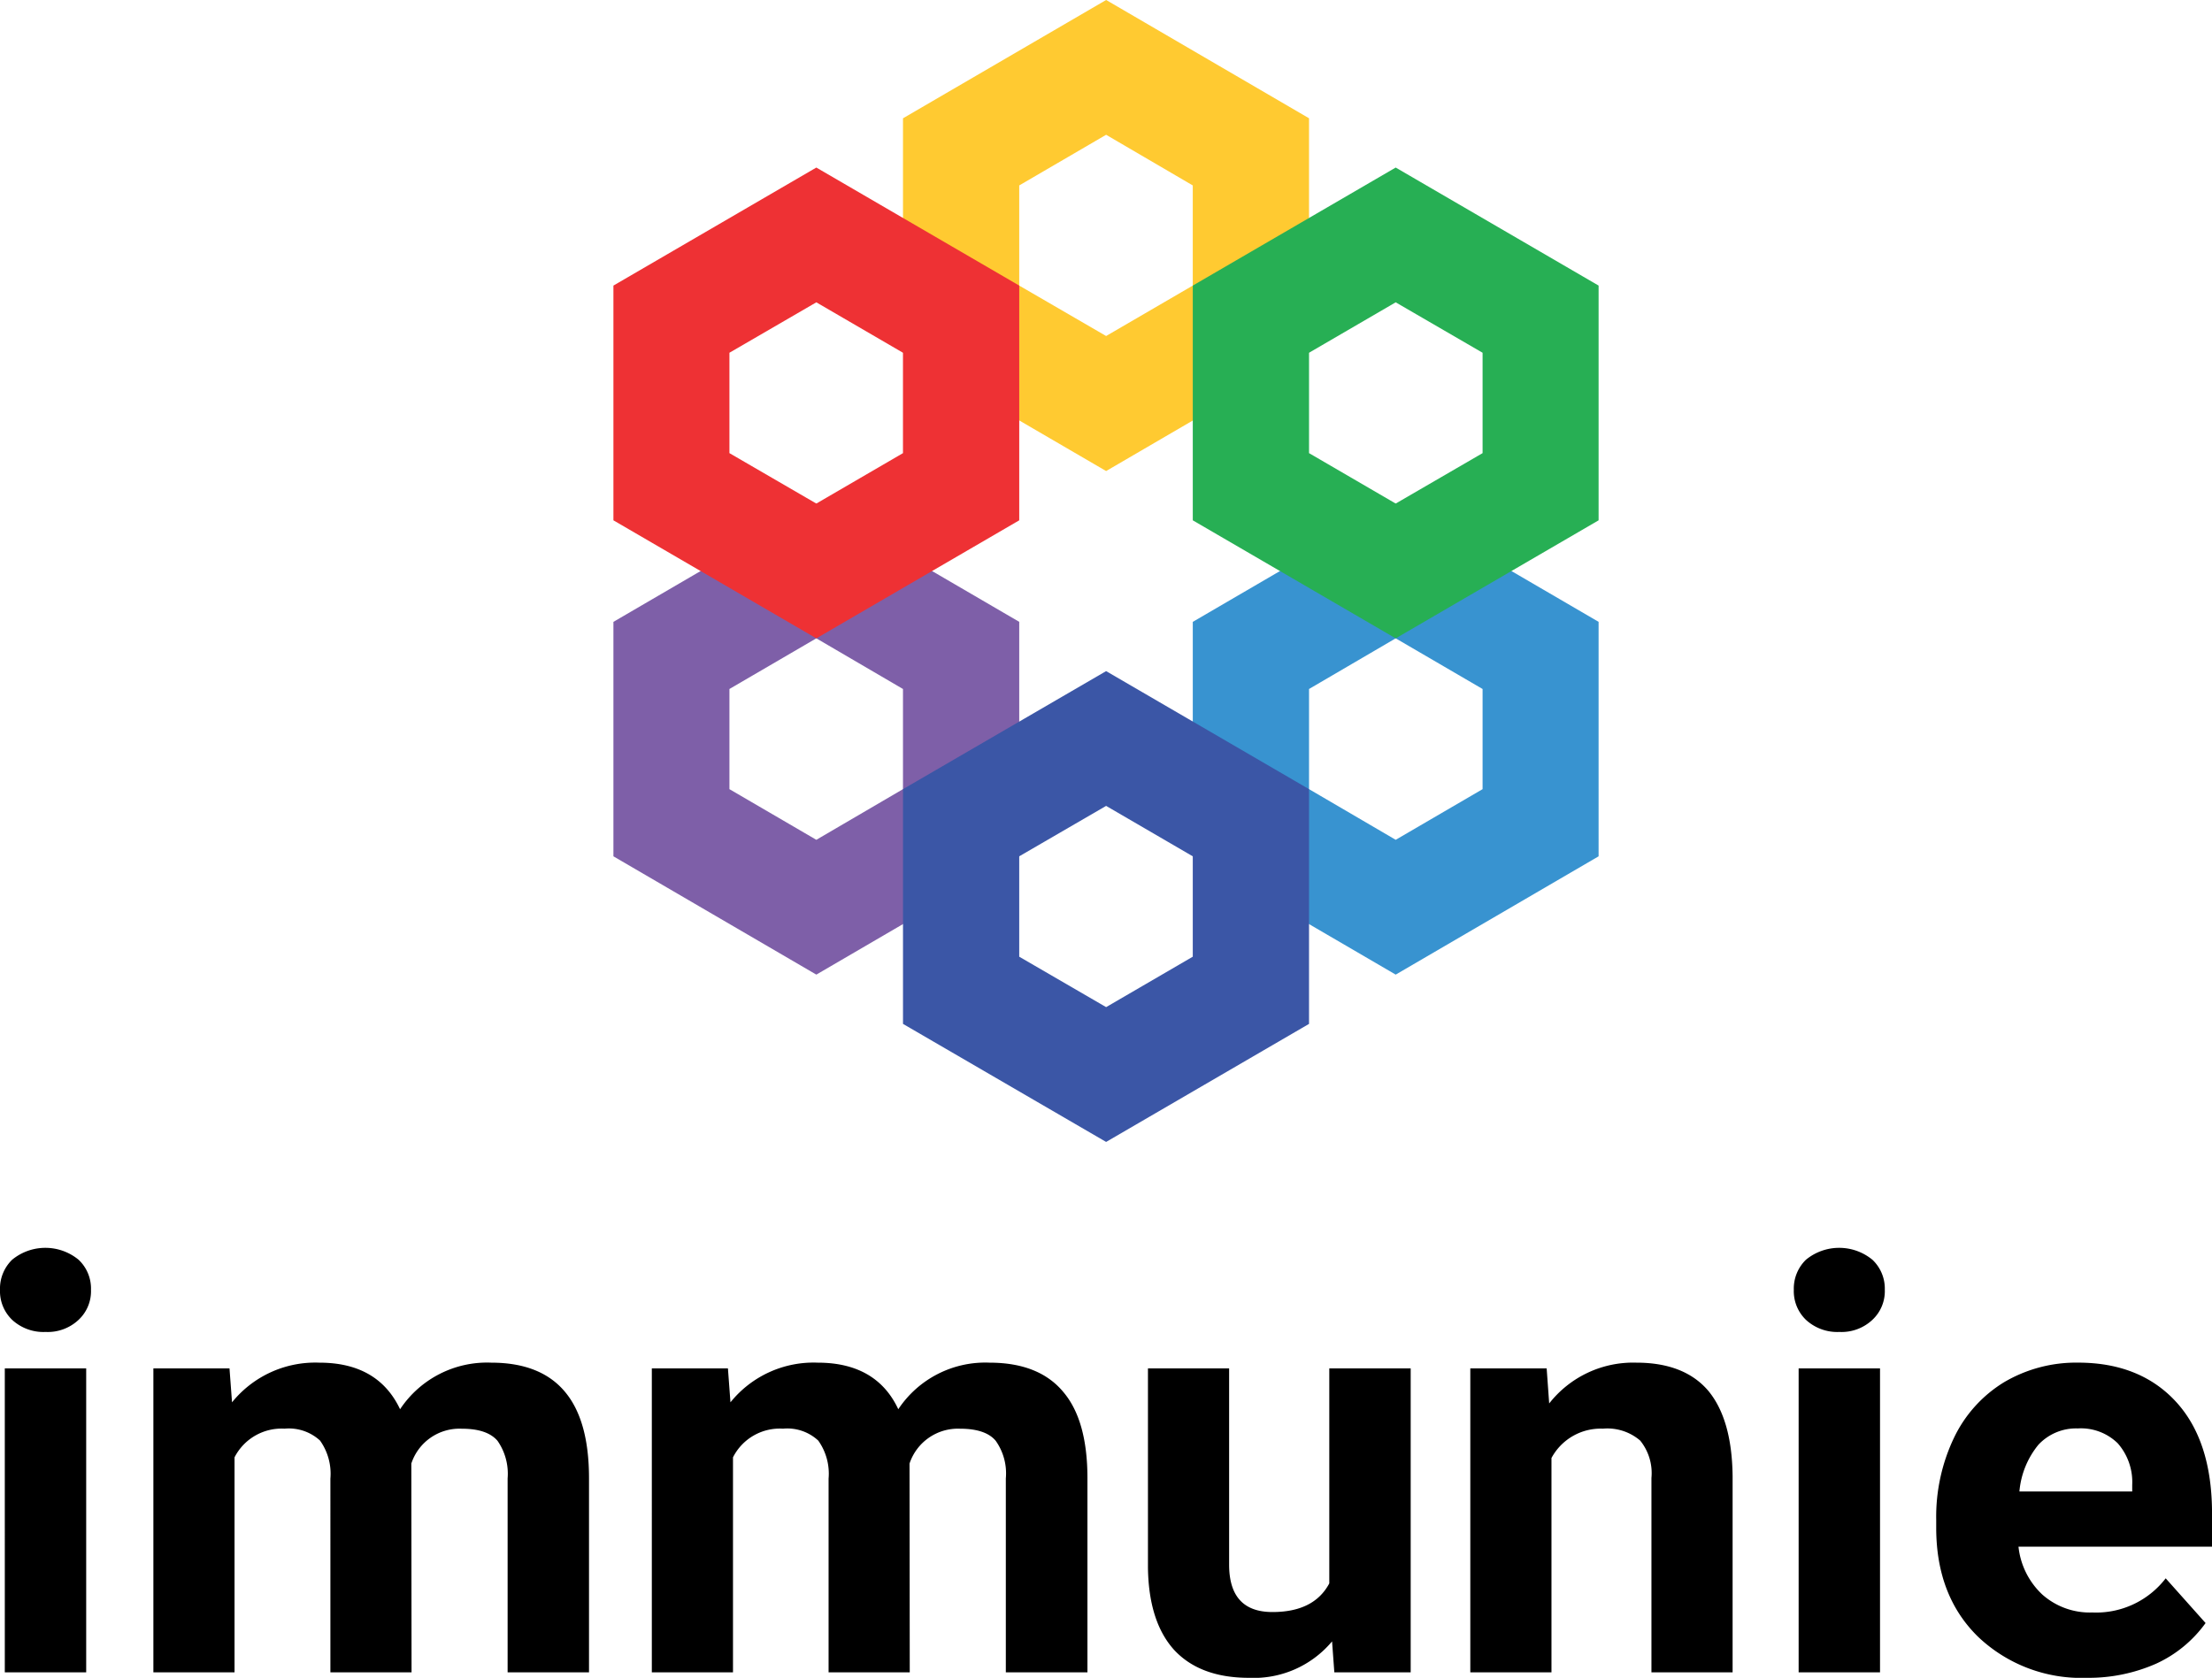
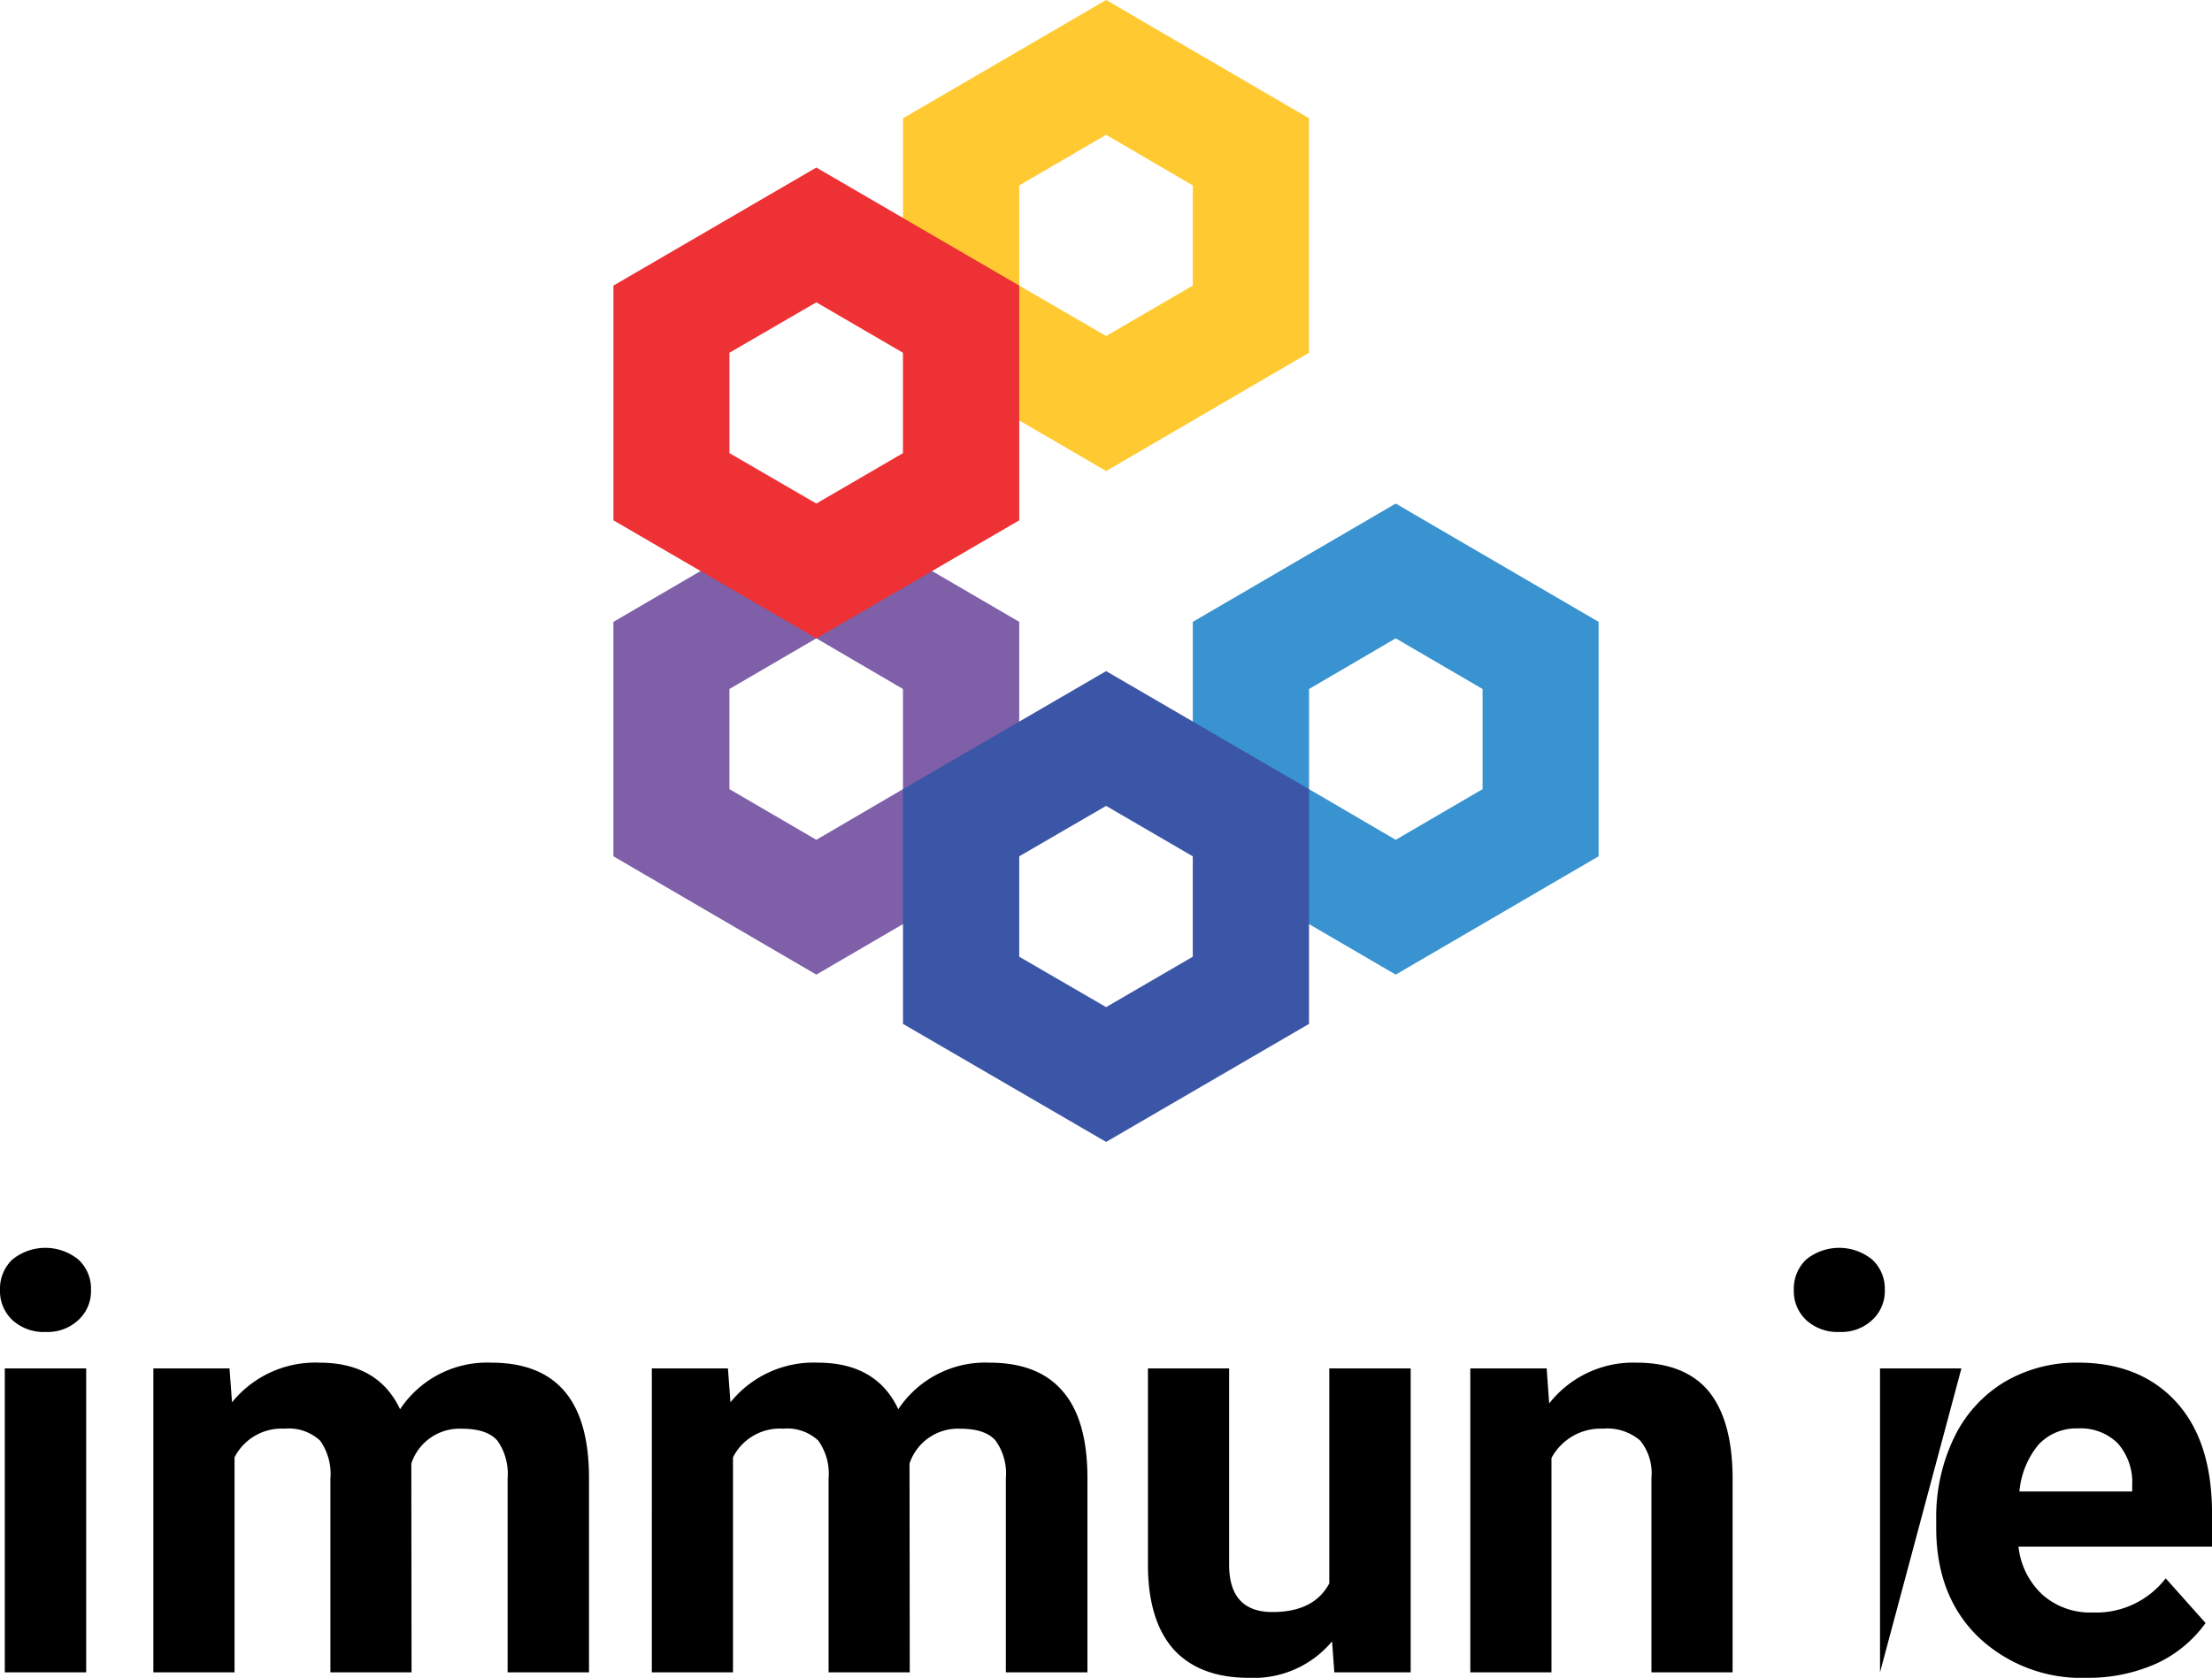
<svg xmlns="http://www.w3.org/2000/svg" width="237.402" height="180.122" viewBox="0 0 237.402 180.122">
  <g id="logo" transform="translate(81.279)">
    <path id="Path_2" data-name="Path 2" d="M143.441,10.88l-21.8,12.7V48.749l21.8,12.7,21.777-12.7V23.577l-21.777-12.7Zm9.3,30.659-9.3,5.413-9.326-5.413V30.787l9.326-5.438,9.3,5.438Z" transform="translate(-106.006 -10.88)" fill="#ffca31" fill-rule="evenodd" />
    <path id="Path_3" data-name="Path 3" d="M130.787,32.85l-21.777,12.7V70.719l21.777,12.7,21.777-12.7V45.547Zm9.3,30.659-9.3,5.438-9.326-5.438V52.756l9.326-5.438,9.3,5.438Z" transform="translate(-124.454 21.21)" fill="#7e5fa8" fill-rule="evenodd" />
    <path id="Path_4" data-name="Path 4" d="M130.787,18.19,109.01,30.862v25.2l21.777,12.672,21.777-12.672v-25.2Zm9.3,30.659-9.3,5.413-9.326-5.413V38.072l9.326-5.413,9.3,5.413Z" transform="translate(-124.454 -0.203)" fill="#ee3134" fill-rule="evenodd" />
    <path id="Path_5" data-name="Path 5" d="M156.057,32.85l-21.777,12.7V70.719l21.777,12.7,21.777-12.7V45.547Zm9.326,30.659-9.326,5.438-9.3-5.438V52.756l9.3-5.438,9.326,5.438Z" transform="translate(-87.544 21.21)" fill="#3893d0" fill-rule="evenodd" />
    <path id="Path_6" data-name="Path 6" d="M143.441,40.16l-21.8,12.672v25.2l21.8,12.672,21.777-12.672v-25.2L143.441,40.16Zm9.3,30.659-9.3,5.413-9.326-5.413V60.042l9.326-5.413,9.3,5.413Z" transform="translate(-106.006 31.887)" fill="#3b56a6" fill-rule="evenodd" />
-     <path id="Path_7" data-name="Path 7" d="M156.057,18.19,134.28,30.862v25.2l21.777,12.672,21.777-12.672v-25.2Zm9.326,30.659-9.326,5.413-9.3-5.413V38.072l9.3-5.413,9.326,5.413Z" transform="translate(-87.544 -0.203)" fill="#27af54" fill-rule="evenodd" />
-     <path id="Path_8" data-name="Path 8" d="M174.9,71.391h-8.735V38.763H174.9ZM165.65,30.323a4.32,4.32,0,0,1,1.3-3.223,5.614,5.614,0,0,1,7.136,0,4.249,4.249,0,0,1,1.329,3.223,4.2,4.2,0,0,1-1.353,3.248,4.838,4.838,0,0,1-3.519,1.28,4.958,4.958,0,0,1-3.568-1.28A4.266,4.266,0,0,1,165.65,30.323Zm24.631,8.44.271,3.642a11.484,11.484,0,0,1,9.375-4.257c4.208,0,7.087,1.673,8.661,5a11.2,11.2,0,0,1,9.793-5c3.543,0,6.176,1.058,7.9,3.125,1.722,2.042,2.584,5.143,2.584,9.277V71.391h-8.735V50.574a6.184,6.184,0,0,0-1.083-4.035c-.738-.861-1.993-1.3-3.839-1.3a5.439,5.439,0,0,0-5.413,3.74l.025,22.416h-8.711V50.6A6.142,6.142,0,0,0,200,46.514a4.941,4.941,0,0,0-3.814-1.28,5.67,5.67,0,0,0-5.364,3.076V71.391h-8.711V38.763h8.169Zm53.494,0,.271,3.642a11.451,11.451,0,0,1,9.375-4.257c4.183,0,7.087,1.673,8.637,5a11.2,11.2,0,0,1,9.793-5c3.543,0,6.176,1.058,7.9,3.125,1.747,2.042,2.608,5.143,2.608,9.277V71.391H273.6V50.574a6.044,6.044,0,0,0-1.083-4.035c-.714-.861-1.993-1.3-3.814-1.3a5.469,5.469,0,0,0-5.438,3.74l.024,22.416h-8.711V50.6a6.142,6.142,0,0,0-1.107-4.085,4.88,4.88,0,0,0-3.789-1.28,5.621,5.621,0,0,0-5.364,3.076V71.391h-8.711V38.763h8.169Zm64.838,29.306a10.95,10.95,0,0,1-8.932,3.912c-3.494,0-6.176-1.009-8.022-3-1.821-2.018-2.756-4.97-2.805-8.834V38.763h8.711V59.826q0,5.094,4.651,5.093c2.953,0,5-1.009,6.1-3.076V38.763h8.735V71.391h-8.194Zm23.032-29.306.271,3.765a11.441,11.441,0,0,1,9.375-4.38c3.445,0,6.029,1.033,7.726,3.051,1.673,2.042,2.534,5.069,2.584,9.1V71.391h-8.711V50.525a5.548,5.548,0,0,0-1.206-4.011,5.4,5.4,0,0,0-4.011-1.28,5.991,5.991,0,0,0-5.512,3.15V71.391H323.45V38.763Zm35.778,32.628h-8.735V38.763h8.735ZM358.17,30.323a4.32,4.32,0,0,1,1.3-3.223,5.614,5.614,0,0,1,7.136,0,4.249,4.249,0,0,1,1.329,3.223,4.2,4.2,0,0,1-1.353,3.248,4.838,4.838,0,0,1-3.519,1.28,4.958,4.958,0,0,1-3.568-1.28A4.266,4.266,0,0,1,358.17,30.323Zm31.471,41.658a16.066,16.066,0,0,1-11.688-4.4q-4.5-4.392-4.5-11.713V55a19.673,19.673,0,0,1,1.895-8.76,14.109,14.109,0,0,1,5.364-5.979,15.2,15.2,0,0,1,7.972-2.116c4.454,0,7.972,1.427,10.532,4.232s3.839,6.791,3.839,11.959v3.568H382.284a8.221,8.221,0,0,0,2.535,5.118,7.675,7.675,0,0,0,5.389,1.944,9.407,9.407,0,0,0,7.874-3.666l4.281,4.8a13.408,13.408,0,0,1-5.29,4.355A17.917,17.917,0,0,1,389.641,71.981Zm-.984-26.772a5.528,5.528,0,0,0-4.232,1.747,9.144,9.144,0,0,0-2.042,5.02h12.106v-.714a6.305,6.305,0,0,0-1.55-4.454,5.641,5.641,0,0,0-4.282-1.6Z" transform="translate(-246.929 108.14)" fill-rule="evenodd" />
+     <path id="Path_8" data-name="Path 8" d="M174.9,71.391h-8.735V38.763H174.9ZM165.65,30.323a4.32,4.32,0,0,1,1.3-3.223,5.614,5.614,0,0,1,7.136,0,4.249,4.249,0,0,1,1.329,3.223,4.2,4.2,0,0,1-1.353,3.248,4.838,4.838,0,0,1-3.519,1.28,4.958,4.958,0,0,1-3.568-1.28A4.266,4.266,0,0,1,165.65,30.323Zm24.631,8.44.271,3.642a11.484,11.484,0,0,1,9.375-4.257c4.208,0,7.087,1.673,8.661,5a11.2,11.2,0,0,1,9.793-5c3.543,0,6.176,1.058,7.9,3.125,1.722,2.042,2.584,5.143,2.584,9.277V71.391h-8.735V50.574a6.184,6.184,0,0,0-1.083-4.035c-.738-.861-1.993-1.3-3.839-1.3a5.439,5.439,0,0,0-5.413,3.74l.025,22.416h-8.711V50.6A6.142,6.142,0,0,0,200,46.514a4.941,4.941,0,0,0-3.814-1.28,5.67,5.67,0,0,0-5.364,3.076V71.391h-8.711V38.763h8.169Zm53.494,0,.271,3.642a11.451,11.451,0,0,1,9.375-4.257c4.183,0,7.087,1.673,8.637,5a11.2,11.2,0,0,1,9.793-5c3.543,0,6.176,1.058,7.9,3.125,1.747,2.042,2.608,5.143,2.608,9.277V71.391H273.6V50.574a6.044,6.044,0,0,0-1.083-4.035c-.714-.861-1.993-1.3-3.814-1.3a5.469,5.469,0,0,0-5.438,3.74l.024,22.416h-8.711V50.6a6.142,6.142,0,0,0-1.107-4.085,4.88,4.88,0,0,0-3.789-1.28,5.621,5.621,0,0,0-5.364,3.076V71.391h-8.711V38.763h8.169Zm64.838,29.306a10.95,10.95,0,0,1-8.932,3.912c-3.494,0-6.176-1.009-8.022-3-1.821-2.018-2.756-4.97-2.805-8.834V38.763h8.711V59.826q0,5.094,4.651,5.093c2.953,0,5-1.009,6.1-3.076V38.763h8.735V71.391h-8.194Zm23.032-29.306.271,3.765a11.441,11.441,0,0,1,9.375-4.38c3.445,0,6.029,1.033,7.726,3.051,1.673,2.042,2.534,5.069,2.584,9.1V71.391h-8.711V50.525a5.548,5.548,0,0,0-1.206-4.011,5.4,5.4,0,0,0-4.011-1.28,5.991,5.991,0,0,0-5.512,3.15V71.391H323.45V38.763Zm35.778,32.628V38.763h8.735ZM358.17,30.323a4.32,4.32,0,0,1,1.3-3.223,5.614,5.614,0,0,1,7.136,0,4.249,4.249,0,0,1,1.329,3.223,4.2,4.2,0,0,1-1.353,3.248,4.838,4.838,0,0,1-3.519,1.28,4.958,4.958,0,0,1-3.568-1.28A4.266,4.266,0,0,1,358.17,30.323Zm31.471,41.658a16.066,16.066,0,0,1-11.688-4.4q-4.5-4.392-4.5-11.713V55a19.673,19.673,0,0,1,1.895-8.76,14.109,14.109,0,0,1,5.364-5.979,15.2,15.2,0,0,1,7.972-2.116c4.454,0,7.972,1.427,10.532,4.232s3.839,6.791,3.839,11.959v3.568H382.284a8.221,8.221,0,0,0,2.535,5.118,7.675,7.675,0,0,0,5.389,1.944,9.407,9.407,0,0,0,7.874-3.666l4.281,4.8a13.408,13.408,0,0,1-5.29,4.355A17.917,17.917,0,0,1,389.641,71.981Zm-.984-26.772a5.528,5.528,0,0,0-4.232,1.747,9.144,9.144,0,0,0-2.042,5.02h12.106v-.714a6.305,6.305,0,0,0-1.55-4.454,5.641,5.641,0,0,0-4.282-1.6Z" transform="translate(-246.929 108.14)" fill-rule="evenodd" />
  </g>
</svg>